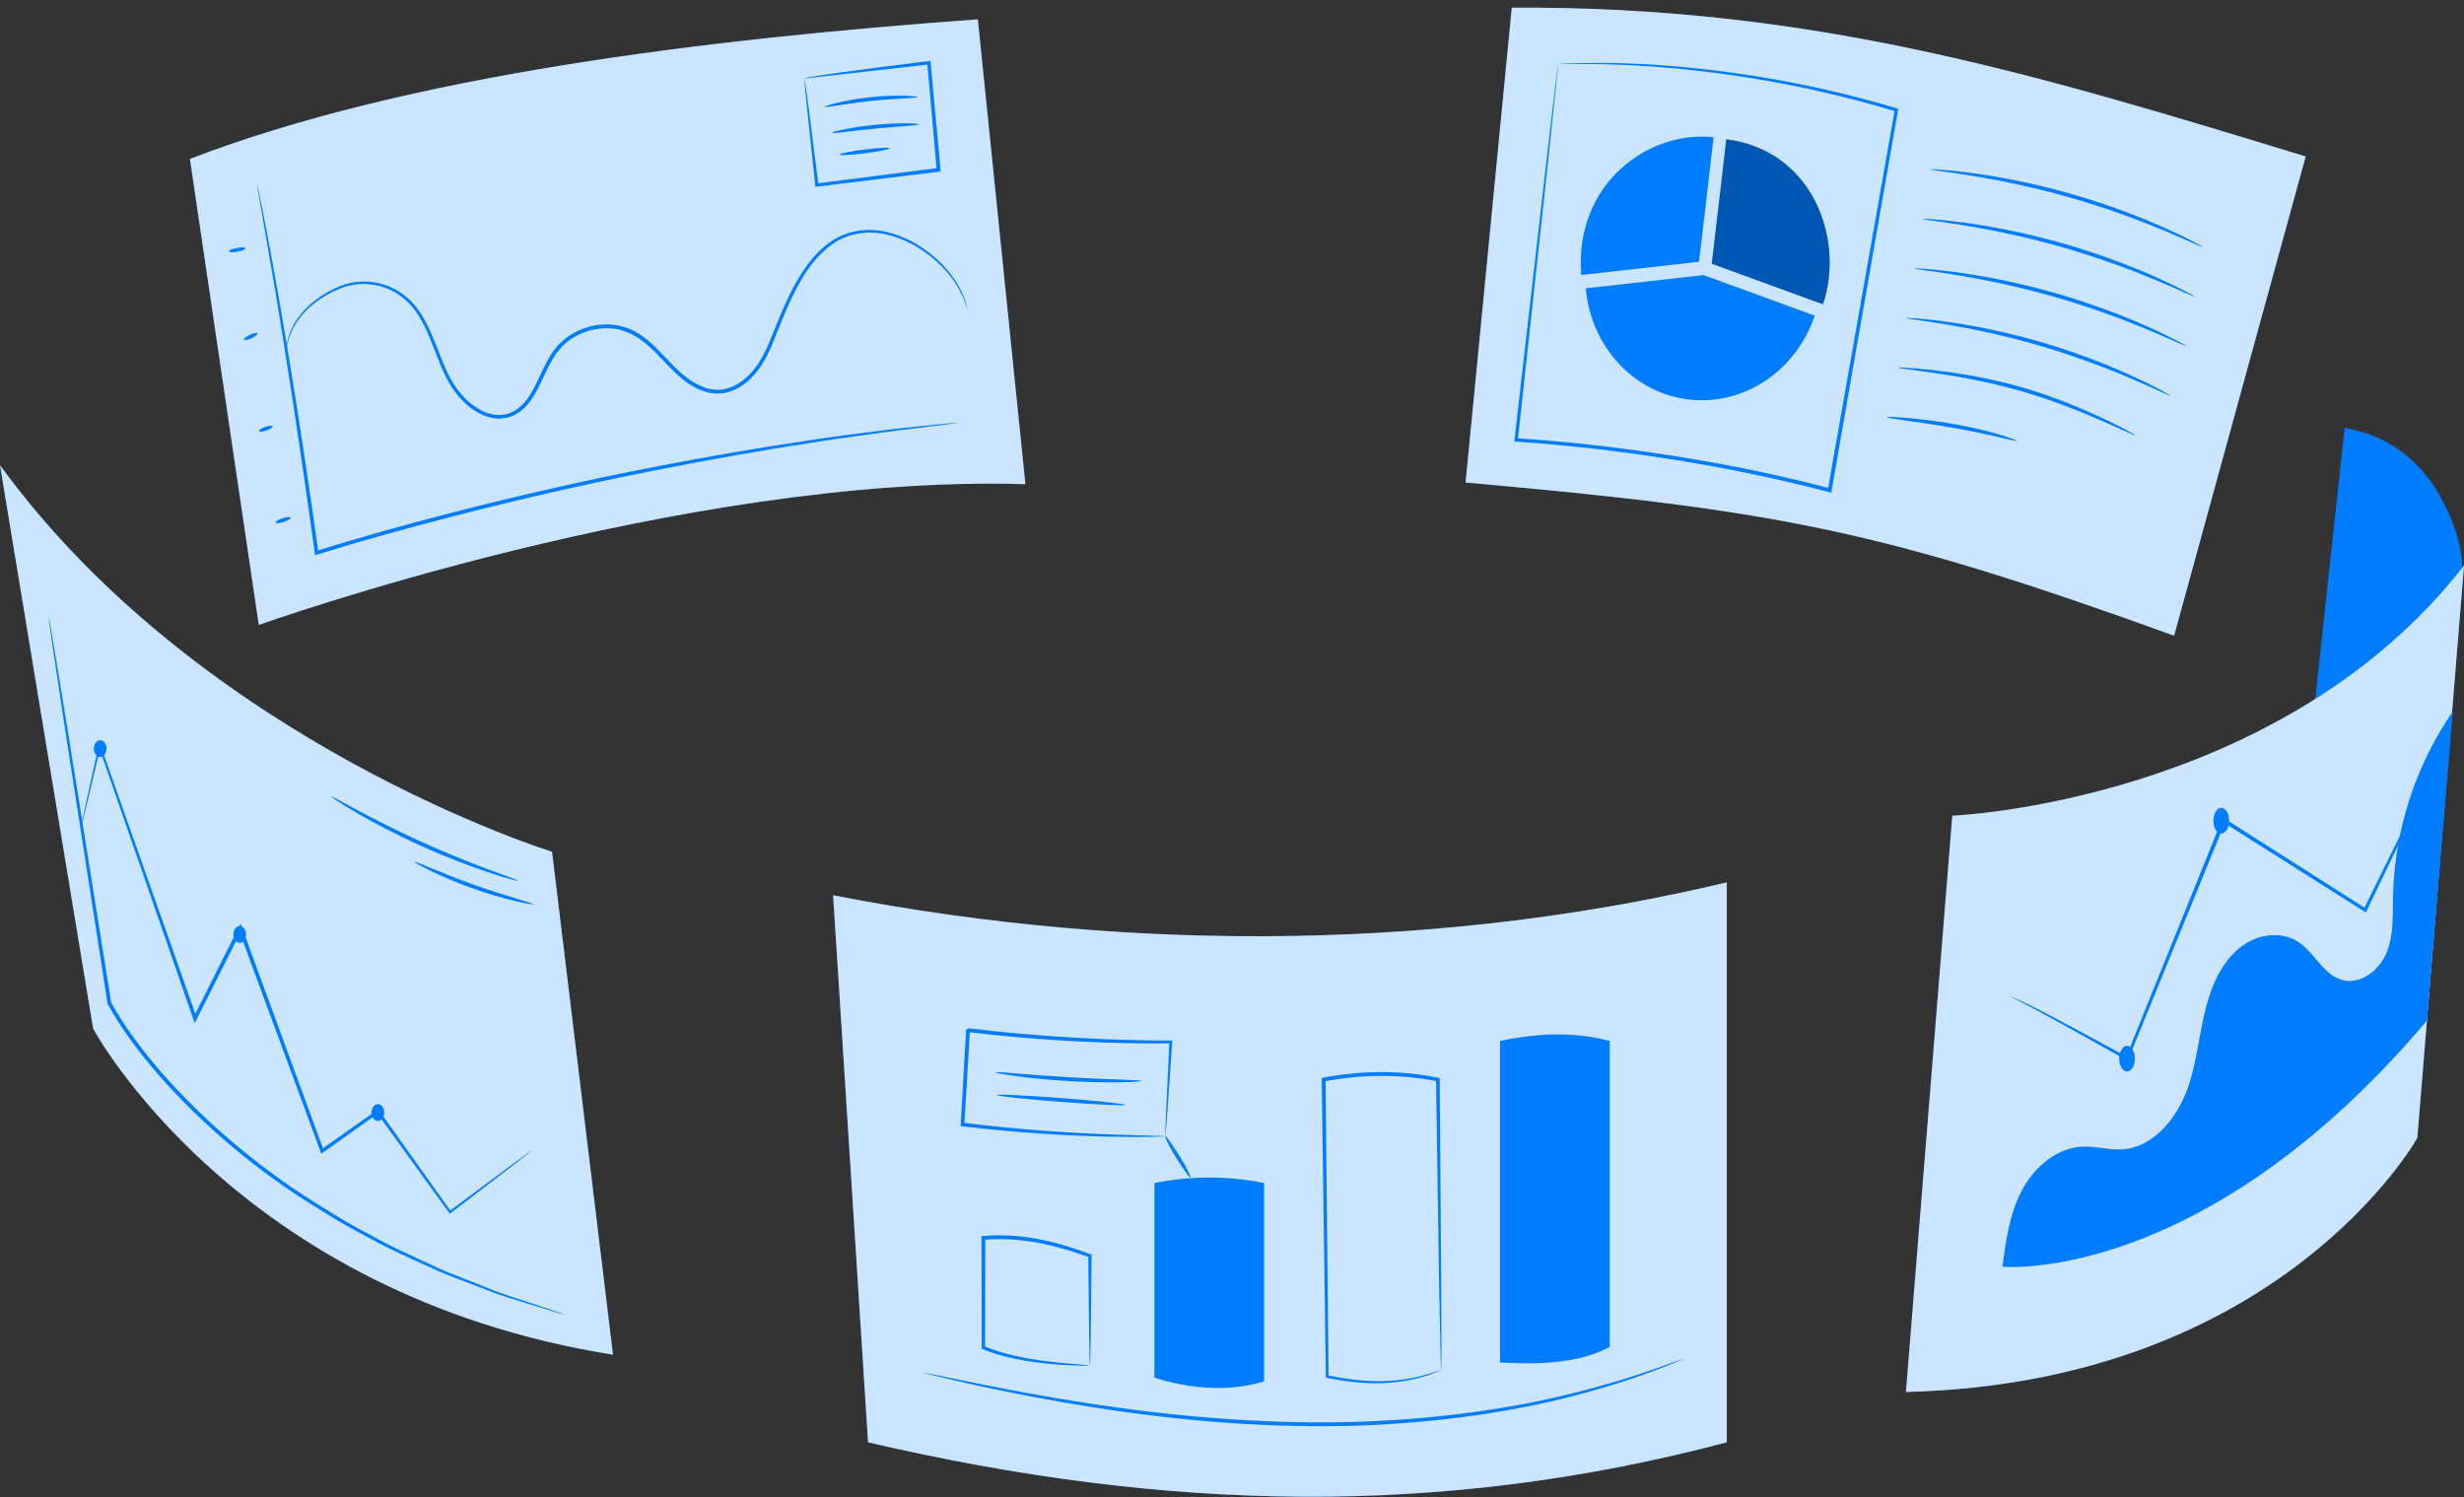
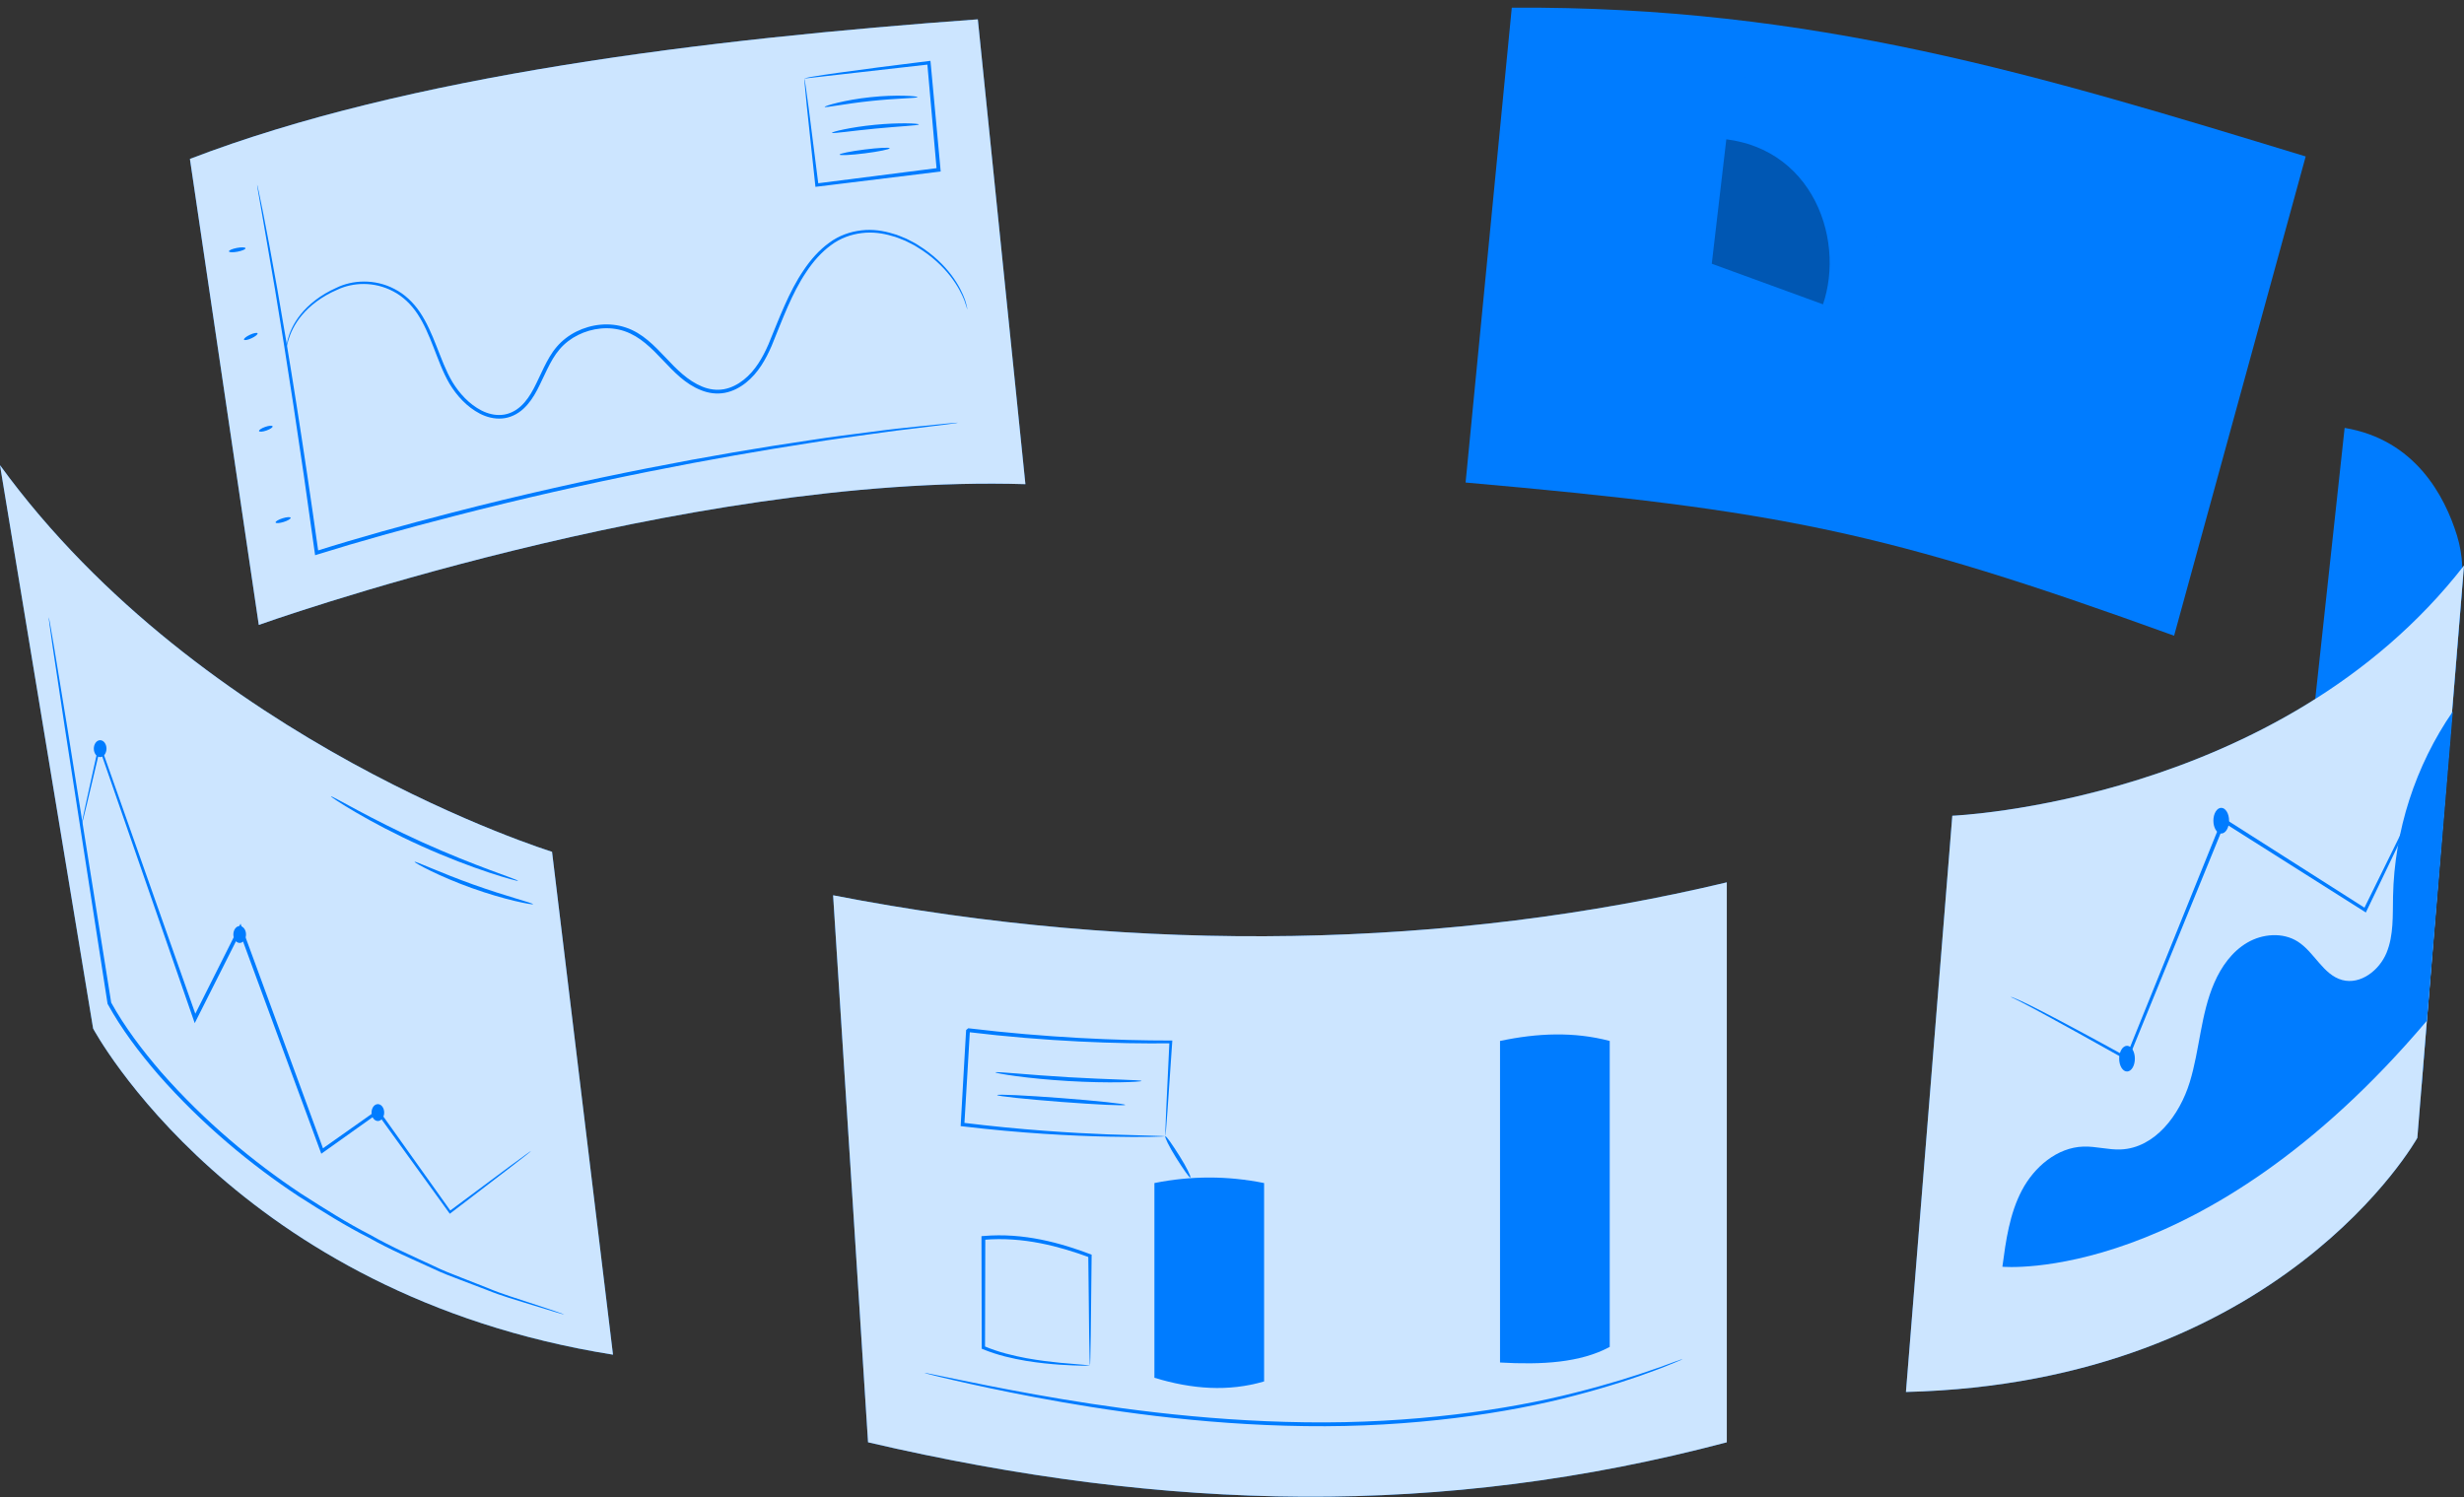
<svg xmlns="http://www.w3.org/2000/svg" width="260" height="158" viewBox="0 0 260 158" fill="none">
  <rect x="0" y="0" width="260" height="158" fill="#333333" stroke="none" />
  <path d="M103.179 2.041C74.432 4.129 43.051 7.935 20.04 16.77L27.307 65.946C27.307 65.946 71.91 49.985 108.199 51.093L103.179 2.041Z" fill="#007CFF" />
  <g opacity="0.8">
    <path d="M103.179 2.041C74.432 4.129 43.051 7.935 20.04 16.77L27.307 65.946C27.307 65.946 71.91 49.985 108.199 51.093L103.179 2.041Z" fill="white" />
  </g>
  <path d="M101.106 44.606C101.107 44.613 101.013 44.631 100.83 44.658C100.626 44.686 100.356 44.723 100.015 44.77C99.274 44.863 98.221 44.995 96.877 45.163C95.514 45.324 93.847 45.523 91.918 45.807C89.988 46.084 87.784 46.359 85.363 46.762C75.665 48.261 62.316 50.736 47.815 54.486C42.775 55.787 37.916 57.13 33.471 58.523L33.25 58.592L33.219 58.365C31.666 47.088 30.161 37.366 29.007 30.472C28.418 27.045 27.947 24.308 27.619 22.401C27.457 21.479 27.332 20.758 27.241 20.244C27.204 20.014 27.174 19.83 27.151 19.686C27.132 19.56 27.126 19.495 27.131 19.494C27.137 19.494 27.155 19.556 27.184 19.68C27.216 19.822 27.256 20.004 27.308 20.232C27.412 20.743 27.559 21.459 27.749 22.377C28.123 24.251 28.64 26.987 29.249 30.431C30.47 37.316 32.026 47.034 33.603 58.311L33.351 58.153C37.81 56.744 42.667 55.397 47.715 54.094C62.232 50.34 75.604 47.906 85.321 46.478C87.747 46.093 89.954 45.837 91.889 45.581C93.823 45.319 95.493 45.141 96.86 45.005C98.208 44.869 99.264 44.763 100.007 44.688C100.351 44.657 100.622 44.633 100.827 44.615C101.01 44.603 101.105 44.599 101.106 44.606Z" fill="#007CFF" />
  <path d="M102.081 32.651C102.061 32.657 101.972 32.308 101.75 31.673C101.498 31.047 101.06 30.142 100.27 29.13C99.482 28.125 98.337 27.014 96.781 26.075C96.403 25.82 95.966 25.64 95.538 25.413C95.086 25.244 94.634 25.023 94.133 24.905C93.154 24.61 92.059 24.452 90.935 24.595C89.819 24.729 88.667 25.128 87.679 25.876C86.682 26.607 85.812 27.587 85.074 28.707C83.562 30.945 82.579 33.673 81.42 36.506C80.812 37.903 80.014 39.349 78.716 40.383C78.075 40.895 77.314 41.302 76.471 41.457C75.629 41.616 74.738 41.495 73.947 41.166C70.672 39.868 69.216 36.097 65.907 34.95C64.289 34.396 62.48 34.614 60.998 35.351C60.255 35.721 59.585 36.231 59.054 36.853C58.52 37.471 58.123 38.201 57.757 38.935C57.019 40.392 56.463 42.012 55.213 43.154C54.6 43.715 53.809 44.099 52.983 44.16C52.158 44.231 51.349 44.014 50.649 43.659C49.244 42.929 48.2 41.753 47.439 40.504C46.693 39.228 46.239 37.89 45.74 36.632C45.251 35.371 44.742 34.168 44.058 33.132C43.374 32.099 42.493 31.266 41.487 30.746C39.468 29.673 37.217 29.803 35.593 30.574C33.922 31.287 32.667 32.294 31.851 33.271C31.028 34.254 30.643 35.196 30.448 35.836C30.25 36.482 30.221 36.842 30.193 36.837C30.193 36.837 30.195 36.475 30.369 35.815C30.541 35.159 30.909 34.189 31.729 33.172C32.543 32.159 33.806 31.115 35.503 30.367C37.159 29.556 39.511 29.39 41.619 30.492C42.672 31.025 43.605 31.896 44.317 32.957C45.03 34.023 45.554 35.246 46.051 36.508C46.556 37.764 47.021 39.1 47.742 40.319C48.479 41.52 49.499 42.65 50.817 43.325C51.473 43.656 52.212 43.847 52.948 43.781C53.686 43.726 54.394 43.381 54.955 42.866C56.101 41.824 56.661 40.24 57.402 38.759C57.774 38.012 58.18 37.254 58.752 36.591C59.318 35.928 60.029 35.385 60.818 34.991C62.389 34.209 64.303 33.976 66.035 34.565C67.798 35.145 69.06 36.504 70.23 37.727C71.392 38.971 72.592 40.185 74.094 40.797C74.833 41.104 75.638 41.212 76.401 41.071C77.165 40.931 77.871 40.559 78.475 40.079C79.701 39.111 80.474 37.73 81.08 36.353C82.234 33.557 83.246 30.786 84.797 28.517C85.555 27.378 86.455 26.373 87.497 25.62C88.529 24.85 89.74 24.438 90.904 24.308C92.076 24.169 93.205 24.344 94.206 24.656C94.718 24.782 95.178 25.012 95.638 25.19C96.073 25.426 96.516 25.614 96.897 25.878C98.47 26.853 99.614 27.996 100.394 29.031C101.175 30.072 101.596 31 101.825 31.641C101.94 31.962 101.982 32.222 102.029 32.389C102.071 32.563 102.088 32.65 102.081 32.651Z" fill="#007CFF" />
  <path d="M25.905 26.195C25.926 26.305 25.551 26.468 25.069 26.56C24.587 26.651 24.179 26.637 24.158 26.528C24.137 26.419 24.512 26.255 24.994 26.164C25.476 26.072 25.884 26.085 25.905 26.195Z" fill="#007CFF" />
  <path d="M27.176 35.177C27.223 35.278 26.941 35.509 26.546 35.693C26.151 35.877 25.793 35.943 25.746 35.842C25.699 35.742 25.981 35.511 26.375 35.327C26.77 35.143 27.128 35.076 27.176 35.177Z" fill="#007CFF" />
  <path d="M28.764 44.991C28.8 45.096 28.51 45.293 28.115 45.431C27.721 45.569 27.371 45.595 27.334 45.49C27.297 45.385 27.587 45.188 27.982 45.05C28.377 44.912 28.727 44.885 28.764 44.991Z" fill="#007CFF" />
  <path d="M30.669 54.638C30.703 54.745 30.374 54.943 29.936 55.08C29.497 55.218 29.115 55.244 29.081 55.137C29.048 55.031 29.376 54.833 29.815 54.695C30.254 54.557 30.636 54.531 30.669 54.638Z" fill="#007CFF" />
  <path d="M84.88 8.29C84.858 8.277 85.21 8.172 85.819 8.078C86.436 7.971 87.342 7.836 88.494 7.674C90.797 7.35 94.082 6.924 97.999 6.441L98.181 6.419L98.199 6.603C98.504 9.905 98.855 13.706 99.228 17.737L99.244 17.905L99.261 18.099L99.068 18.123C94.334 18.703 89.926 19.243 86.216 19.697L86.043 19.718L86.026 19.548C85.665 16.177 85.365 13.364 85.148 11.337C85.057 10.396 84.984 9.639 84.929 9.071C84.882 8.552 84.864 8.281 84.88 8.29C84.895 8.298 84.943 8.587 85.02 9.117C85.098 9.691 85.203 10.455 85.332 11.404C85.587 13.404 85.94 16.181 86.363 19.508L86.173 19.359C89.881 18.887 94.286 18.325 99.016 17.723L98.841 17.941L98.826 17.774C98.469 13.741 98.133 9.938 97.841 6.636L98.04 6.798C90.656 7.635 86.334 8.125 84.88 8.29Z" fill="#007CFF" />
  <path d="M96.817 10.247C96.814 10.366 94.605 10.366 91.907 10.656C89.206 10.936 87.047 11.397 87.019 11.281C86.991 11.182 89.131 10.538 91.865 10.255C94.596 9.961 96.824 10.144 96.817 10.247Z" fill="#007CFF" />
  <path d="M96.955 13.129C96.955 13.246 94.896 13.324 92.372 13.572C89.847 13.812 87.811 14.129 87.788 14.014C87.766 13.91 89.784 13.413 92.333 13.17C94.879 12.92 96.956 13.023 96.955 13.129Z" fill="#007CFF" />
  <path d="M93.877 15.646C93.891 15.756 92.721 15.996 91.262 16.18C89.803 16.365 88.61 16.425 88.596 16.315C88.582 16.204 89.753 15.965 91.212 15.78C92.669 15.595 93.864 15.535 93.877 15.646Z" fill="#007CFF" />
  <path d="M243.295 16.51C215.149 7.932 191.405 0.608 159.522 0.81L154.649 50.92C187.764 53.851 198.831 56.019 229.41 67.086L243.295 16.51Z" fill="#007CFF" />
  <g opacity="0.8">
-     <path d="M243.295 16.51C215.149 7.932 191.405 0.608 159.522 0.81L154.649 50.92C187.764 53.851 198.831 56.019 229.41 67.086L243.295 16.51Z" fill="white" />
-   </g>
+     </g>
  <path d="M179.577 25.127L180.819 14.495C177.868 14.15 174.71 15.018 172.139 16.895C169.111 19.108 166.9 22.723 166.805 27.408C166.795 27.92 166.807 28.443 166.848 28.981C166.849 28.994 166.849 29.006 166.851 29.019H166.852L179.27 27.623L179.577 25.127Z" fill="#007CFF" />
  <path d="M192.412 23.386C191.185 19.442 188.233 16.04 183.566 14.955C183.441 14.926 183.316 14.898 183.188 14.872C183.108 14.855 183.03 14.837 182.948 14.822C182.711 14.779 182.47 14.742 182.224 14.71C182.213 14.709 182.202 14.707 182.191 14.705H182.19C182.18 14.704 182.17 14.702 182.16 14.7V14.702L180.918 25.334L180.626 27.832L192.349 32.11L192.363 32.115C192.658 31.241 192.86 30.327 192.97 29.394C193.204 27.403 193.017 25.33 192.412 23.386Z" fill="#007CFF" />
  <g opacity="0.3">
    <path d="M192.412 23.386C191.185 19.442 188.233 16.04 183.566 14.955C183.441 14.926 183.316 14.898 183.188 14.872C183.108 14.855 183.03 14.837 182.948 14.822C182.711 14.779 182.47 14.742 182.224 14.71C182.213 14.709 182.202 14.707 182.191 14.705H182.19C182.18 14.704 182.17 14.702 182.16 14.7V14.702L180.918 25.334L180.626 27.832L192.349 32.11L192.363 32.115C192.658 31.241 192.86 30.327 192.97 29.394C193.204 27.403 193.017 25.33 192.412 23.386Z" fill="black" />
  </g>
-   <path d="M179.753 29.029L167.335 30.424C167.851 36.437 172.241 41.425 178.138 42.15C184.063 42.879 189.557 39.065 191.491 33.309L179.768 29.031" fill="#007CFF" />
  <path d="M232.418 26.062C232.406 26.087 232.016 25.928 231.322 25.619C230.63 25.305 229.623 24.867 228.371 24.343C225.87 23.294 222.359 21.972 218.382 20.834C214.401 19.702 210.721 18.973 208.043 18.544C206.704 18.328 205.617 18.169 204.864 18.071C204.112 17.968 203.696 17.897 203.698 17.869C203.701 17.841 204.122 17.859 204.88 17.915C205.639 17.966 206.735 18.082 208.085 18.262C210.783 18.619 214.491 19.308 218.492 20.446C222.49 21.589 226.004 22.961 228.484 24.081C229.725 24.64 230.717 25.119 231.389 25.477C232.064 25.83 232.43 26.037 232.418 26.062Z" fill="#007CFF" />
  <path d="M231.566 31.293C231.553 31.317 231.163 31.159 230.47 30.849C229.778 30.536 228.771 30.097 227.519 29.574C225.018 28.525 221.507 27.203 217.53 26.065C213.549 24.932 209.87 24.203 207.191 23.774C205.852 23.559 204.765 23.4 204.012 23.301C203.26 23.198 202.844 23.128 202.846 23.1C202.849 23.072 203.27 23.09 204.028 23.145C204.787 23.197 205.883 23.312 207.232 23.492C209.93 23.849 213.638 24.539 217.64 25.676C221.638 26.82 225.151 28.191 227.632 29.312C228.873 29.871 229.865 30.351 230.537 30.707C231.212 31.061 231.578 31.268 231.566 31.293Z" fill="#007CFF" />
  <path d="M230.713 36.523C230.701 36.548 230.311 36.389 229.617 36.08C228.925 35.766 227.918 35.328 226.667 34.804C224.165 33.755 220.655 32.433 216.677 31.295C212.696 30.162 209.016 29.433 206.338 29.005C204.999 28.789 203.912 28.63 203.159 28.532C202.407 28.429 201.991 28.358 201.994 28.33C201.996 28.302 202.417 28.32 203.175 28.376C203.934 28.427 205.03 28.543 206.38 28.723C209.078 29.08 212.786 29.768 216.788 30.907C220.786 32.05 224.299 33.422 226.78 34.542C228.021 35.101 229.013 35.581 229.685 35.939C230.36 36.291 230.725 36.498 230.713 36.523Z" fill="#007CFF" />
  <path d="M229.008 41.754C228.996 41.779 228.617 41.62 227.946 41.312C227.277 40.999 226.301 40.562 225.09 40.039C222.667 38.993 219.266 37.671 215.406 36.532C211.544 35.397 207.968 34.666 205.365 34.237C204.063 34.02 203.006 33.861 202.274 33.762C201.543 33.658 201.139 33.588 201.142 33.561C201.144 33.533 201.553 33.55 202.291 33.606C203.03 33.657 204.096 33.773 205.408 33.955C208.031 34.313 211.637 35.004 215.52 36.144C219.401 37.289 222.805 38.661 225.206 39.778C226.407 40.336 227.366 40.815 228.016 41.171C228.667 41.523 229.021 41.729 229.008 41.754Z" fill="#007CFF" />
  <path d="M225.302 45.927C225.289 45.952 224.948 45.815 224.343 45.546C223.664 45.244 222.805 44.862 221.78 44.407C219.611 43.465 216.584 42.221 213.119 41.228C209.65 40.243 206.422 39.702 204.082 39.358C202.971 39.204 202.04 39.075 201.304 38.973C200.648 38.883 200.285 38.819 200.289 38.792C200.291 38.764 200.658 38.775 201.321 38.818C201.983 38.855 202.939 38.945 204.12 39.075C206.476 39.348 209.734 39.846 213.23 40.84C216.723 41.841 219.754 43.136 221.899 44.147C222.97 44.659 223.83 45.089 224.413 45.406C224.997 45.717 225.315 45.902 225.302 45.927Z" fill="#007CFF" />
-   <path d="M212.797 46.517C212.78 46.573 212.021 46.386 210.794 46.102C209.568 45.816 207.868 45.45 205.976 45.125C204.083 44.795 202.359 44.561 201.11 44.383C199.861 44.209 199.088 44.091 199.093 44.034C199.098 43.98 199.881 43.998 201.141 44.1C202.401 44.205 204.14 44.395 206.045 44.727C207.949 45.053 209.652 45.468 210.867 45.826C212.082 46.182 212.812 46.467 212.797 46.517Z" fill="#007CFF" />
  <path d="M164.407 6.748C164.407 6.748 164.621 6.731 165.054 6.714C165.51 6.7 166.157 6.678 166.992 6.651C168.703 6.609 171.177 6.636 174.343 6.815C180.649 7.239 189.704 8.306 200.162 11.436L200.305 11.479L200.279 11.63C198.339 22.736 196.033 35.94 193.566 50.07C193.465 50.642 193.365 51.213 193.267 51.773L193.229 51.99L193.016 51.934C187.13 50.388 181.331 49.235 175.776 48.377C170.222 47.525 164.911 46.921 159.976 46.608L159.786 46.596L159.807 46.41C161.164 34.558 162.302 24.628 163.102 17.642C163.507 14.186 163.827 11.46 164.048 9.578C164.16 8.665 164.246 7.958 164.307 7.461C164.337 7.235 164.359 7.059 164.377 6.923C164.394 6.803 164.404 6.744 164.407 6.748C164.411 6.752 164.407 6.818 164.397 6.944C164.383 7.084 164.367 7.267 164.345 7.502C164.294 8.008 164.221 8.727 164.128 9.655C163.927 11.548 163.638 14.29 163.272 17.766C162.516 24.731 161.443 34.632 160.162 46.45L159.993 46.252C164.951 46.552 170.267 47.145 175.835 47.991C181.402 48.842 187.215 49.993 193.119 51.543L192.869 51.704C192.967 51.143 193.067 50.572 193.167 50C195.656 35.875 197.982 22.674 199.938 11.57L200.054 11.764C189.657 8.614 180.615 7.495 174.329 7.015C171.179 6.806 168.683 6.75 167.01 6.754C166.181 6.756 165.537 6.757 165.084 6.758C164.645 6.757 164.407 6.748 164.407 6.748Z" fill="#007CFF" />
  <path d="M182.211 152.203C152.15 160.161 123.176 159.557 91.596 152.203L87.909 94.477C120.541 100.829 153.3 100.025 182.211 93.112V152.203Z" fill="#007CFF" />
  <g opacity="0.8">
    <path d="M182.211 152.203C152.15 160.161 123.176 159.557 91.596 152.203L87.909 94.477C120.541 100.829 153.3 100.025 182.211 93.112V152.203Z" fill="white" />
  </g>
  <path d="M177.552 143.424C177.554 143.43 177.49 143.463 177.364 143.519C177.214 143.582 177.028 143.661 176.797 143.76C176.293 143.959 175.562 144.285 174.592 144.632C172.668 145.364 169.837 146.311 166.273 147.243C159.159 149.141 149.003 150.653 137.753 150.497C126.498 150.351 116.397 148.803 109.174 147.439C105.557 146.753 102.648 146.118 100.644 145.652C99.641 145.424 98.866 145.229 98.341 145.1C98.097 145.037 97.901 144.986 97.744 144.945C97.61 144.907 97.543 144.885 97.544 144.878C97.546 144.871 97.616 144.88 97.754 144.904C97.912 144.934 98.112 144.972 98.359 145.02C98.92 145.135 99.695 145.295 100.679 145.498C102.692 145.916 105.609 146.508 109.227 147.157C116.456 148.449 126.54 149.947 137.759 150.093C148.973 150.249 159.093 148.788 166.204 146.966C169.766 146.072 172.603 145.169 174.54 144.484C175.516 144.161 176.255 143.859 176.768 143.684C177.005 143.601 177.197 143.534 177.349 143.48C177.48 143.437 177.549 143.418 177.552 143.424Z" fill="#007CFF" />
  <path d="M133.387 145.779C129.615 146.892 125.745 146.598 121.812 145.392V124.845C125.67 124.069 129.528 124.069 133.387 124.845V145.779Z" fill="#007CFF" />
-   <path d="M152.069 144.555C152.064 144.552 152.058 144.499 152.053 144.397C152.048 144.276 152.042 144.13 152.034 143.95C152.023 143.532 152.007 142.961 151.988 142.235C151.958 140.717 151.915 138.557 151.861 135.854C151.779 130.402 151.664 122.772 151.531 113.926L151.686 114.113C148.001 113.356 143.855 113.325 139.707 114.122L139.872 113.922C139.873 114.05 139.875 114.19 139.876 114.329C139.999 126.472 140.11 137.439 140.19 145.27L140.077 145.135C141.927 145.521 143.627 145.725 145.121 145.749C146.616 145.779 147.9 145.632 148.932 145.438C149.964 145.242 150.742 144.991 151.268 144.824C151.509 144.74 151.702 144.672 151.855 144.62C151.989 144.574 152.063 144.551 152.069 144.555C152.074 144.559 152.013 144.59 151.884 144.648C151.731 144.714 151.537 144.797 151.296 144.9C150.775 145.092 149.999 145.368 148.962 145.59C147.926 145.809 146.63 145.98 145.118 145.971C143.607 145.969 141.888 145.783 140.02 145.411L139.909 145.388L139.907 145.274C139.797 137.443 139.643 126.477 139.472 114.335C139.47 114.195 139.468 114.056 139.467 113.927L139.465 113.758L139.631 113.726C143.826 112.921 148.031 112.956 151.762 113.736L151.915 113.767L151.916 113.922C151.982 122.809 152.04 130.475 152.081 135.953C152.088 138.642 152.093 140.792 152.098 142.302C152.094 143.015 152.092 143.576 152.089 143.987C152.086 144.16 152.083 144.301 152.08 144.417C152.077 144.511 152.073 144.558 152.069 144.555Z" fill="#007CFF" />
  <path d="M169.857 142.136C166.758 143.813 162.68 144.036 158.282 143.784V109.85C162.223 109.013 166.097 108.856 169.857 109.85V142.136Z" fill="#007CFF" />
  <path d="M115.01 144.097C114.996 144.084 114.984 143.781 114.97 143.228C114.958 142.63 114.944 141.839 114.924 140.855C114.902 138.79 114.871 135.931 114.834 132.522L114.948 132.686C111.848 131.549 107.969 130.469 103.804 130.836L103.784 130.837L103.967 130.636C103.957 134.871 103.948 138.837 103.939 142.211L103.832 142.05C105.399 142.714 106.937 143.066 108.301 143.326C109.669 143.572 110.876 143.714 111.873 143.813C112.832 143.894 113.605 143.96 114.189 144.01C114.698 144.051 114.996 144.087 115.01 144.097C115.024 144.107 114.749 144.12 114.185 144.117C113.647 144.106 112.859 144.084 111.856 144.016C110.855 143.947 109.637 143.832 108.252 143.607C106.872 143.369 105.31 143.035 103.699 142.372L103.593 142.329V142.212C103.585 138.838 103.575 134.871 103.565 130.637L103.564 130.45L103.748 130.436L103.769 130.434C108.032 130.06 111.96 131.182 115.072 132.359L115.187 132.403L115.186 132.523C115.148 135.979 115.118 138.876 115.096 140.97C115.077 141.936 115.062 142.715 115.05 143.302C115.034 143.834 115.022 144.111 115.01 144.097Z" fill="#007CFF" />
  <path d="M120.454 114.072C120.455 114.125 119.59 114.189 118.19 114.212C116.79 114.234 114.855 114.206 112.722 114.08C110.588 113.954 108.662 113.756 107.274 113.569C105.886 113.383 105.035 113.218 105.042 113.165C105.05 113.107 105.912 113.172 107.304 113.285C108.696 113.398 110.619 113.552 112.745 113.677C114.871 113.801 116.798 113.875 118.193 113.925C119.589 113.977 120.454 114.014 120.454 114.072Z" fill="#007CFF" />
  <path d="M118.73 116.598C118.727 116.654 117.968 116.646 116.743 116.589C115.518 116.531 113.826 116.424 111.959 116.282C110.092 116.138 108.404 115.986 107.184 115.856C105.964 115.726 105.213 115.618 105.219 115.562C105.225 115.507 105.986 115.514 107.212 115.572C108.437 115.629 110.126 115.736 111.991 115.879C113.855 116.021 115.541 116.173 116.76 116.303C117.978 116.434 118.732 116.542 118.73 116.598Z" fill="#007CFF" />
  <path d="M122.965 119.909C122.955 119.898 122.958 119.65 122.974 119.189C122.993 118.694 123.02 118.027 123.053 117.189C123.136 115.437 123.252 112.971 123.395 109.943L123.542 110.098C117.971 110.17 110.389 109.908 102.121 108.911C101.919 109.079 102.394 108.68 102.345 108.723V108.725V108.731L102.344 108.741L102.343 108.761L102.341 108.802L102.336 108.884L102.327 109.048L102.307 109.375L102.269 110.027C102.244 110.46 102.219 110.892 102.194 111.32C102.144 112.176 102.094 113.022 102.045 113.855C101.946 115.52 101.85 117.134 101.757 118.678L101.589 118.477C107.783 119.24 113.136 119.563 116.93 119.71C118.798 119.766 120.296 119.811 121.371 119.844C121.854 119.859 122.24 119.871 122.539 119.88C122.81 119.893 122.957 119.901 122.965 119.909C122.972 119.917 122.84 119.925 122.572 119.937C122.308 119.948 121.889 119.967 121.371 119.972C120.335 119.987 118.825 119.989 116.924 119.948C113.123 119.868 107.756 119.596 101.545 118.858L101.367 118.837L101.377 118.657C101.464 117.113 101.555 115.499 101.649 113.834C101.697 113.001 101.745 112.155 101.794 111.298C101.819 110.87 101.844 110.439 101.868 110.005L101.906 109.353L101.926 109.026L101.935 108.862L101.94 108.78L101.942 108.739L101.944 108.718L101.944 108.708V108.703V108.7C101.895 108.74 102.372 108.341 102.171 108.51C110.421 109.505 117.982 109.808 123.543 109.805H123.701L123.69 109.96C123.48 113.021 123.309 115.513 123.187 117.283C123.124 118.107 123.074 118.761 123.036 119.247C122.998 119.692 122.975 119.92 122.965 119.909Z" fill="#007CFF" />
  <path d="M125.605 124.262C125.507 124.317 124.863 123.379 124.114 122.193C123.361 121.002 122.868 119.963 122.965 119.909C123.062 119.854 123.705 120.792 124.456 121.979C125.208 123.169 125.701 124.208 125.605 124.262Z" fill="#007CFF" />
  <path d="M0 49.092L9.827 108.541C9.827 108.541 24.825 136.626 64.683 142.956L58.251 89.888C58.251 89.888 21.393 78.489 0 49.092Z" fill="#007CFF" />
  <g opacity="0.8">
    <path d="M0 49.092L9.827 108.541C9.827 108.541 24.825 136.626 64.683 142.956L58.251 89.888C58.251 89.888 21.393 78.489 0 49.092Z" fill="white" />
  </g>
  <path d="M59.541 138.719C59.539 138.726 59.454 138.705 59.288 138.66C59.103 138.606 58.86 138.536 58.555 138.447C57.888 138.244 56.946 137.957 55.746 137.591C54.533 137.201 53.019 136.802 51.34 136.116C50.492 135.792 49.587 135.448 48.627 135.082C47.664 134.721 46.647 134.339 45.618 133.844C43.544 132.893 41.239 131.917 38.897 130.6C36.497 129.393 34.063 127.867 31.517 126.246C26.479 122.923 21.316 118.654 16.708 113.411C14.656 111.031 12.803 108.571 11.365 105.958L11.352 105.933L11.346 105.899C9.553 94.315 7.978 84.136 6.846 76.825C6.302 73.198 5.864 70.285 5.558 68.249C5.418 67.262 5.308 66.49 5.23 65.939C5.199 65.692 5.173 65.495 5.154 65.34C5.138 65.205 5.133 65.135 5.14 65.134C5.146 65.133 5.162 65.201 5.189 65.334C5.218 65.488 5.254 65.683 5.301 65.928C5.395 66.477 5.528 67.245 5.697 68.227C6.03 70.257 6.508 73.166 7.103 76.785C8.268 84.09 9.891 94.261 11.739 105.837L11.72 105.779C13.126 108.326 14.979 110.789 17.013 113.146C21.592 118.354 26.72 122.611 31.724 125.936C34.252 127.558 36.67 129.089 39.054 130.305C41.38 131.63 43.671 132.618 45.732 133.582C46.754 134.084 47.765 134.474 48.722 134.843C49.675 135.218 50.575 135.572 51.417 135.903C53.086 136.607 54.589 137.028 55.794 137.441C56.984 137.837 57.916 138.148 58.577 138.368C58.878 138.473 59.116 138.556 59.298 138.619C59.461 138.679 59.543 138.712 59.541 138.719Z" fill="#007CFF" />
  <path d="M56.038 121.463C56.041 121.467 55.995 121.509 55.901 121.587C55.792 121.674 55.653 121.786 55.48 121.926C55.084 122.233 54.531 122.664 53.823 123.216C52.346 124.346 50.226 125.971 47.563 128.01L47.464 128.086L47.391 127.984C45.284 125.07 42.687 121.477 39.734 117.393L39.968 117.432C38.124 118.746 36.155 120.148 34.098 121.612L33.903 121.752L33.82 121.526C31.529 115.313 28.96 108.345 26.252 101.003C25.887 100.011 25.525 99.025 25.166 98.048L25.535 98.069C23.89 101.336 22.29 104.511 20.755 107.558L20.547 107.97L20.396 107.535C16.238 95.547 12.704 85.357 10.411 78.748L10.622 78.736C9.995 81.381 9.499 83.472 9.154 84.928C8.982 85.623 8.848 86.167 8.751 86.559C8.706 86.73 8.67 86.865 8.64 86.976C8.614 87.069 8.598 87.116 8.593 87.115C8.588 87.114 8.594 87.065 8.611 86.969C8.633 86.857 8.659 86.719 8.692 86.546C8.775 86.15 8.891 85.603 9.039 84.902C9.361 83.442 9.822 81.343 10.407 78.687L10.49 78.311L10.618 78.675C12.947 85.273 16.538 95.442 20.763 107.407L20.405 107.384C21.936 104.335 23.532 101.158 25.173 97.889L25.382 97.474L25.542 97.91C25.901 98.886 26.264 99.872 26.629 100.864C29.323 108.211 31.881 115.183 34.162 121.4L33.884 121.314C35.946 119.858 37.922 118.464 39.771 117.159L39.908 117.062L40.005 117.198C42.928 121.304 45.5 124.915 47.586 127.844L47.414 127.817C50.106 125.815 52.249 124.222 53.741 123.113C54.466 122.582 55.032 122.169 55.437 121.873C55.619 121.744 55.764 121.641 55.879 121.56C55.982 121.491 56.035 121.458 56.038 121.463Z" fill="#007CFF" />
  <path d="M54.663 92.951C54.655 92.977 54.358 92.91 53.827 92.764C53.295 92.621 52.533 92.387 51.599 92.078C49.73 91.461 47.18 90.506 44.44 89.27C41.701 88.032 39.298 86.75 37.599 85.757C36.749 85.26 36.071 84.843 35.611 84.539C35.151 84.238 34.904 84.059 34.918 84.035C34.933 84.011 35.208 84.144 35.691 84.404C36.252 84.706 36.935 85.074 37.737 85.507C39.467 86.433 41.879 87.669 44.605 88.902C47.332 90.132 49.855 91.124 51.693 91.808C52.549 92.124 53.276 92.394 53.874 92.614C54.39 92.806 54.672 92.925 54.663 92.951Z" fill="#007CFF" />
  <path d="M56.246 95.417C56.235 95.469 55.496 95.355 54.321 95.077C53.148 94.799 51.54 94.344 49.805 93.725C48.07 93.103 46.538 92.436 45.455 91.906C44.37 91.376 43.727 90.996 43.75 90.948C43.776 90.896 44.463 91.185 45.572 91.645C46.68 92.107 48.217 92.727 49.941 93.344C51.664 93.96 53.246 94.454 54.396 94.801C55.545 95.148 56.26 95.36 56.246 95.417Z" fill="#007CFF" />
  <path d="M40.539 117.407C40.539 117.899 40.24 118.298 39.872 118.298C39.504 118.298 39.204 117.9 39.204 117.407C39.204 116.915 39.503 116.517 39.872 116.517C40.241 116.517 40.539 116.916 40.539 117.407Z" fill="#007CFF" />
  <path d="M25.292 99.506C25.66 99.506 25.959 99.107 25.959 98.615C25.959 98.123 25.66 97.724 25.292 97.724C24.923 97.724 24.624 98.123 24.624 98.615C24.624 99.107 24.923 99.506 25.292 99.506Z" fill="#007CFF" />
  <path d="M11.236 79.003C11.236 79.495 10.937 79.894 10.568 79.894C10.199 79.894 9.9 79.496 9.9 79.003C9.9 78.511 10.199 78.112 10.568 78.112C10.937 78.112 11.236 78.511 11.236 79.003Z" fill="#007CFF" />
  <path d="M260 59.683L255.076 120.081C255.076 120.081 240.702 145.91 201.115 146.893L206.007 86.083C206.007 86.083 240.54 84.682 260 59.683Z" fill="#007CFF" />
  <path d="M259.267 56.534C257.976 52.353 254.849 46.395 247.404 45.155L238.603 126.395C238.603 126.395 255.125 123.096 255.567 114.04C255.605 113.259 258.911 72.881 259.738 62.884C259.919 60.697 259.915 58.632 259.267 56.534Z" fill="#007CFF" />
  <g opacity="0.8">
    <path d="M260 59.683L255.076 120.081C255.076 120.081 240.702 145.91 201.115 146.893L206.007 86.083C206.007 86.083 240.54 84.682 260 59.683Z" fill="white" />
  </g>
  <path d="M258.82 75.081C254.872 80.79 252.648 87.674 252.511 94.613C252.471 96.616 252.588 98.692 251.827 100.545C251.066 102.399 249.075 103.946 247.142 103.417C245.123 102.863 244.22 100.476 242.45 99.358C240.876 98.363 238.748 98.532 237.139 99.47C235.53 100.408 234.393 102.005 233.651 103.713C232.211 107.024 232.117 110.759 231.057 114.211C229.997 117.663 227.398 121.142 223.79 121.299C222.473 121.356 221.169 120.957 219.852 120.997C217.065 121.08 214.647 123.15 213.348 125.617C212.048 128.083 211.659 130.913 211.29 133.677C211.29 133.677 232.392 135.687 256.084 107.714L258.82 75.081Z" fill="#007CFF" />
  <path d="M225.27 111.717C225.27 112.466 224.9 113.074 224.442 113.074C223.985 113.074 223.614 112.467 223.614 111.717C223.614 110.968 223.985 110.36 224.442 110.36C224.899 110.36 225.27 110.968 225.27 111.717Z" fill="#007CFF" />
  <path d="M235.211 86.606C235.211 87.355 234.84 87.963 234.383 87.963C233.925 87.963 233.555 87.356 233.555 86.606C233.555 85.857 233.925 85.249 234.383 85.249C234.84 85.249 235.211 85.857 235.211 86.606Z" fill="#007CFF" />
  <path d="M258.345 77.995C258.354 77.999 258.307 78.116 258.209 78.34C258.097 78.586 257.948 78.91 257.762 79.318C257.347 80.2 256.761 81.441 256.023 83.007C254.488 86.203 252.322 90.716 249.729 96.115L249.644 96.293L249.476 96.187C245.09 93.412 239.989 90.184 234.548 86.742L234.843 86.647C234.646 87.131 234.435 87.651 234.222 88.174C230.529 97.218 227.15 105.489 224.582 111.776L224.516 111.937L224.365 111.852C220.642 109.758 217.606 108.077 215.495 106.93C214.439 106.358 213.614 105.918 213.05 105.631C212.785 105.501 212.572 105.397 212.403 105.315C212.255 105.257 212.177 105.223 212.178 105.215C212.204 105.139 213.443 105.669 215.575 106.778C217.712 107.879 220.772 109.521 224.513 111.584L224.296 111.66C226.84 105.363 230.187 97.079 233.847 88.021C234.059 87.499 234.271 86.978 234.467 86.495L234.558 86.271L234.762 86.401C240.193 89.86 245.284 93.102 249.662 95.89L249.41 95.962C252.057 90.588 254.268 86.098 255.834 82.917C256.609 81.37 257.225 80.141 257.662 79.271C257.868 78.872 258.031 78.557 258.156 78.316C258.274 78.1 258.337 77.992 258.345 77.995Z" fill="#007CFF" />
</svg>